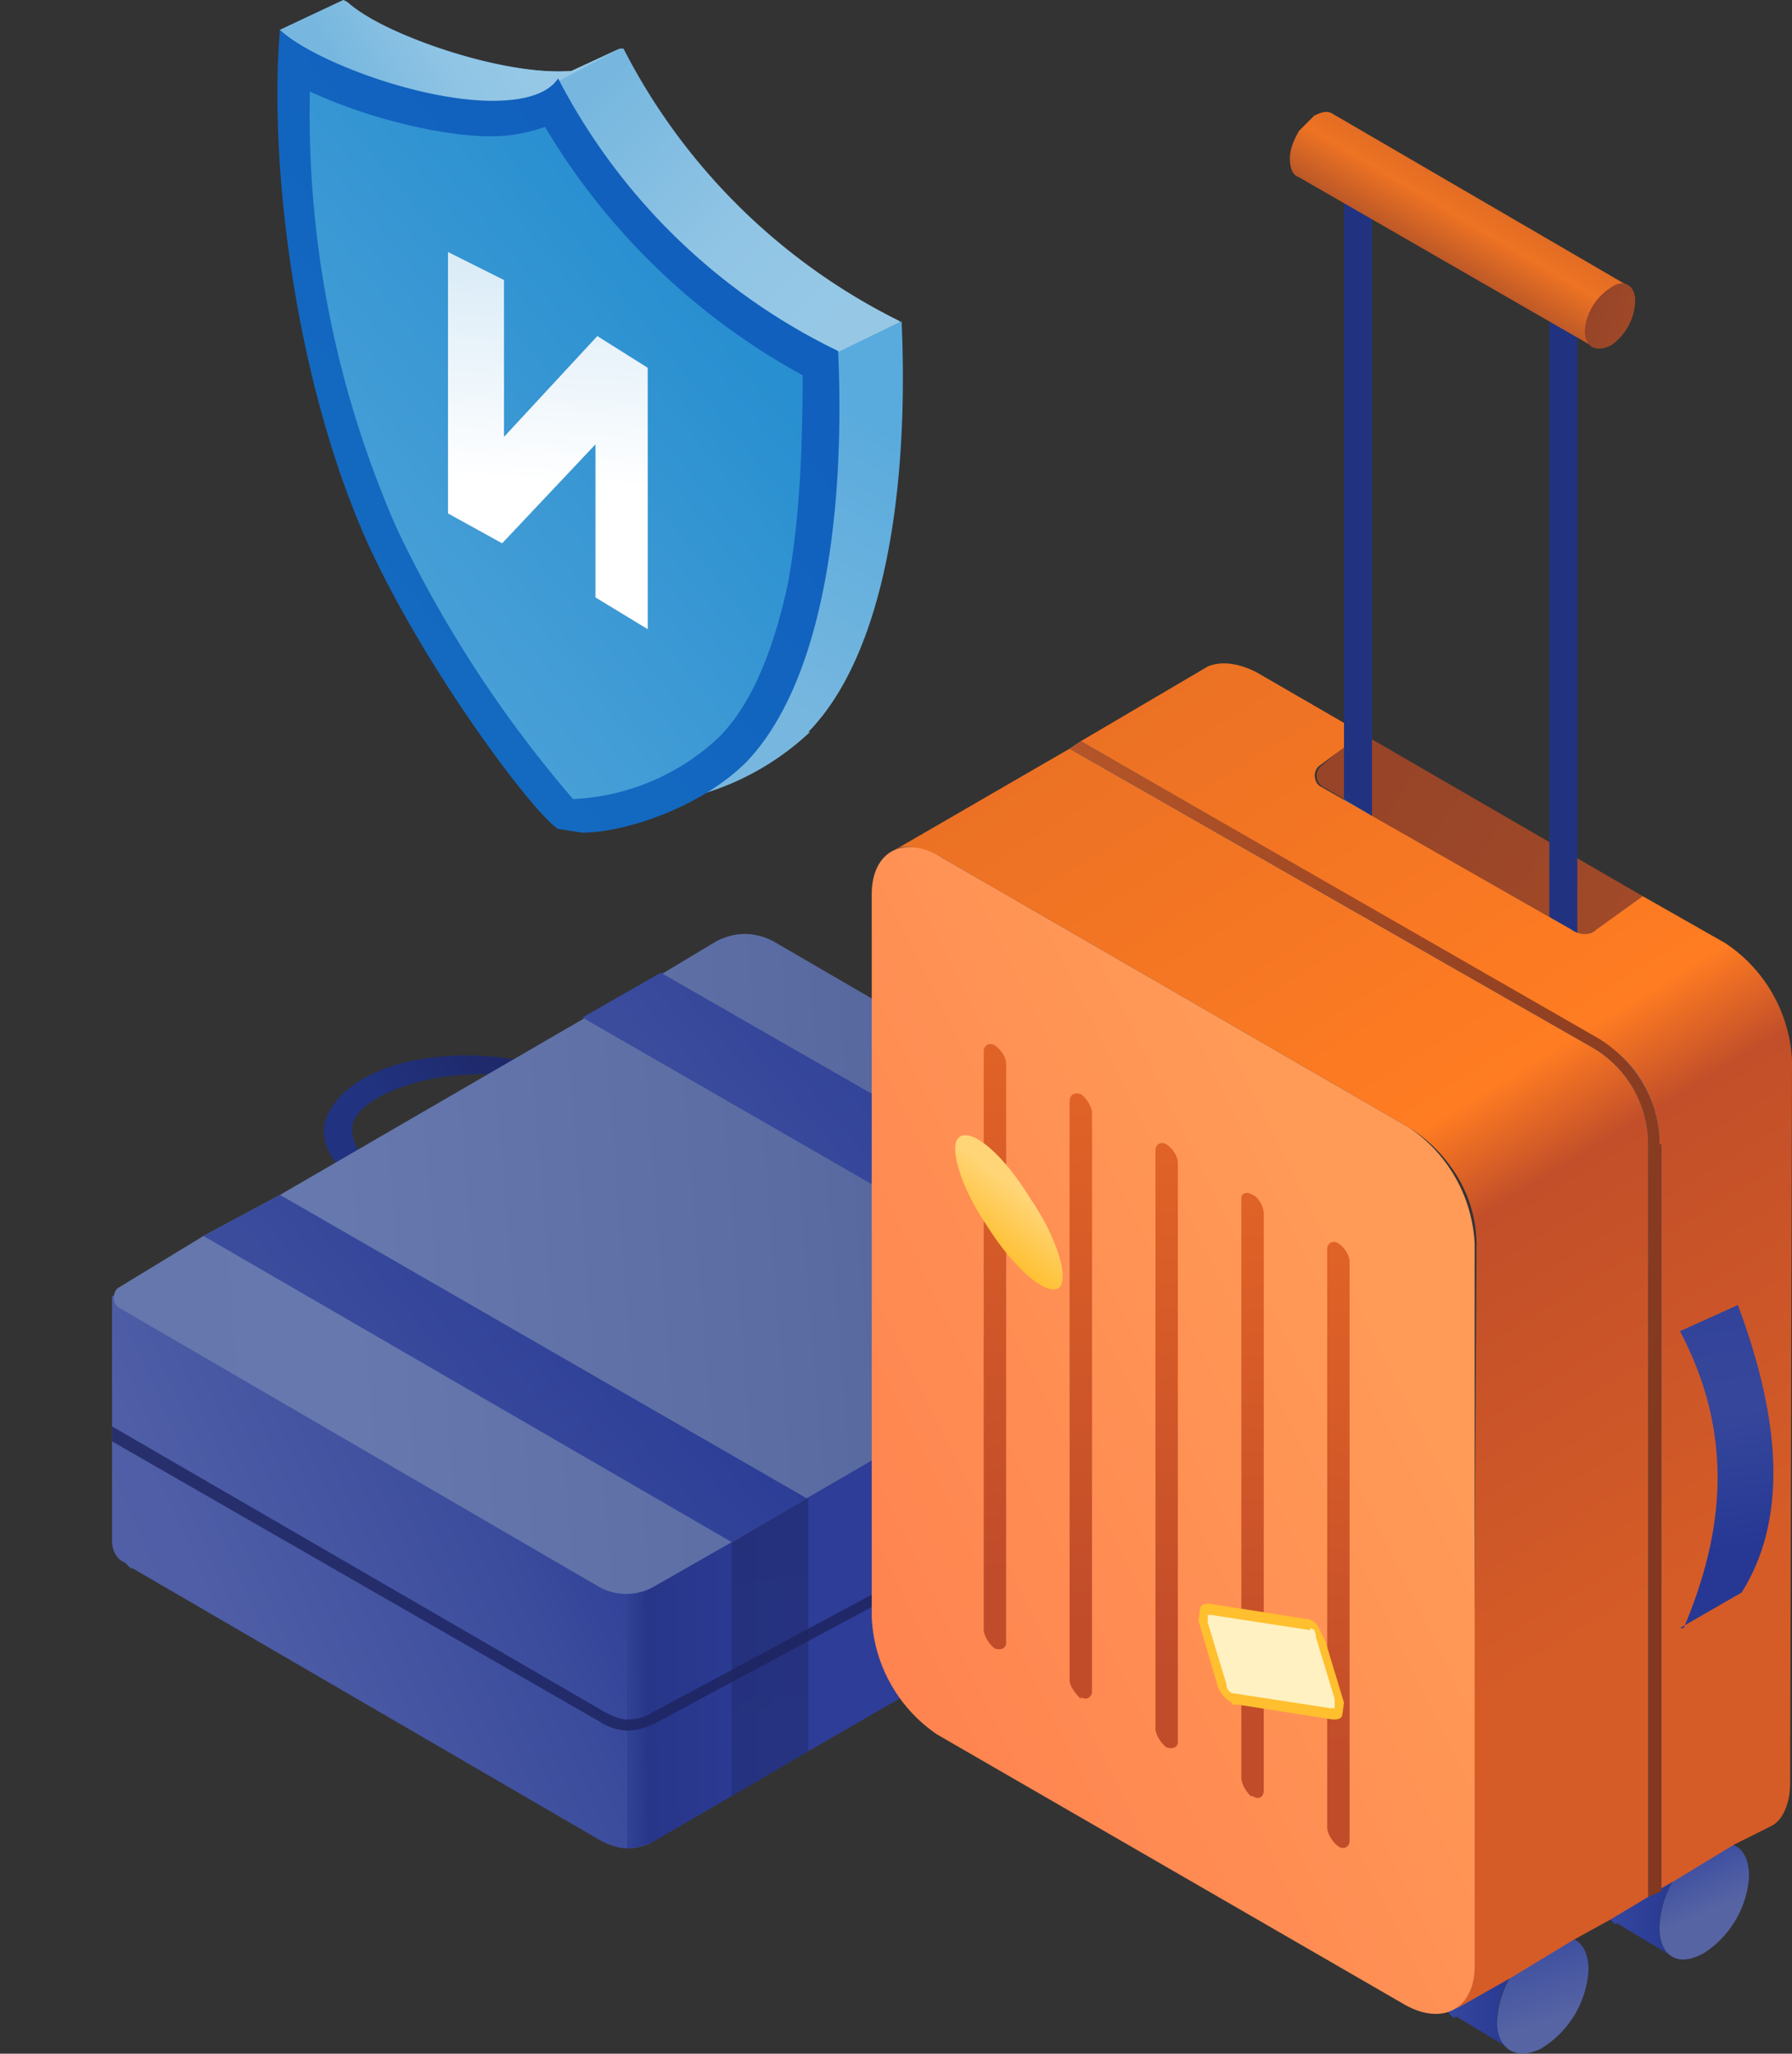
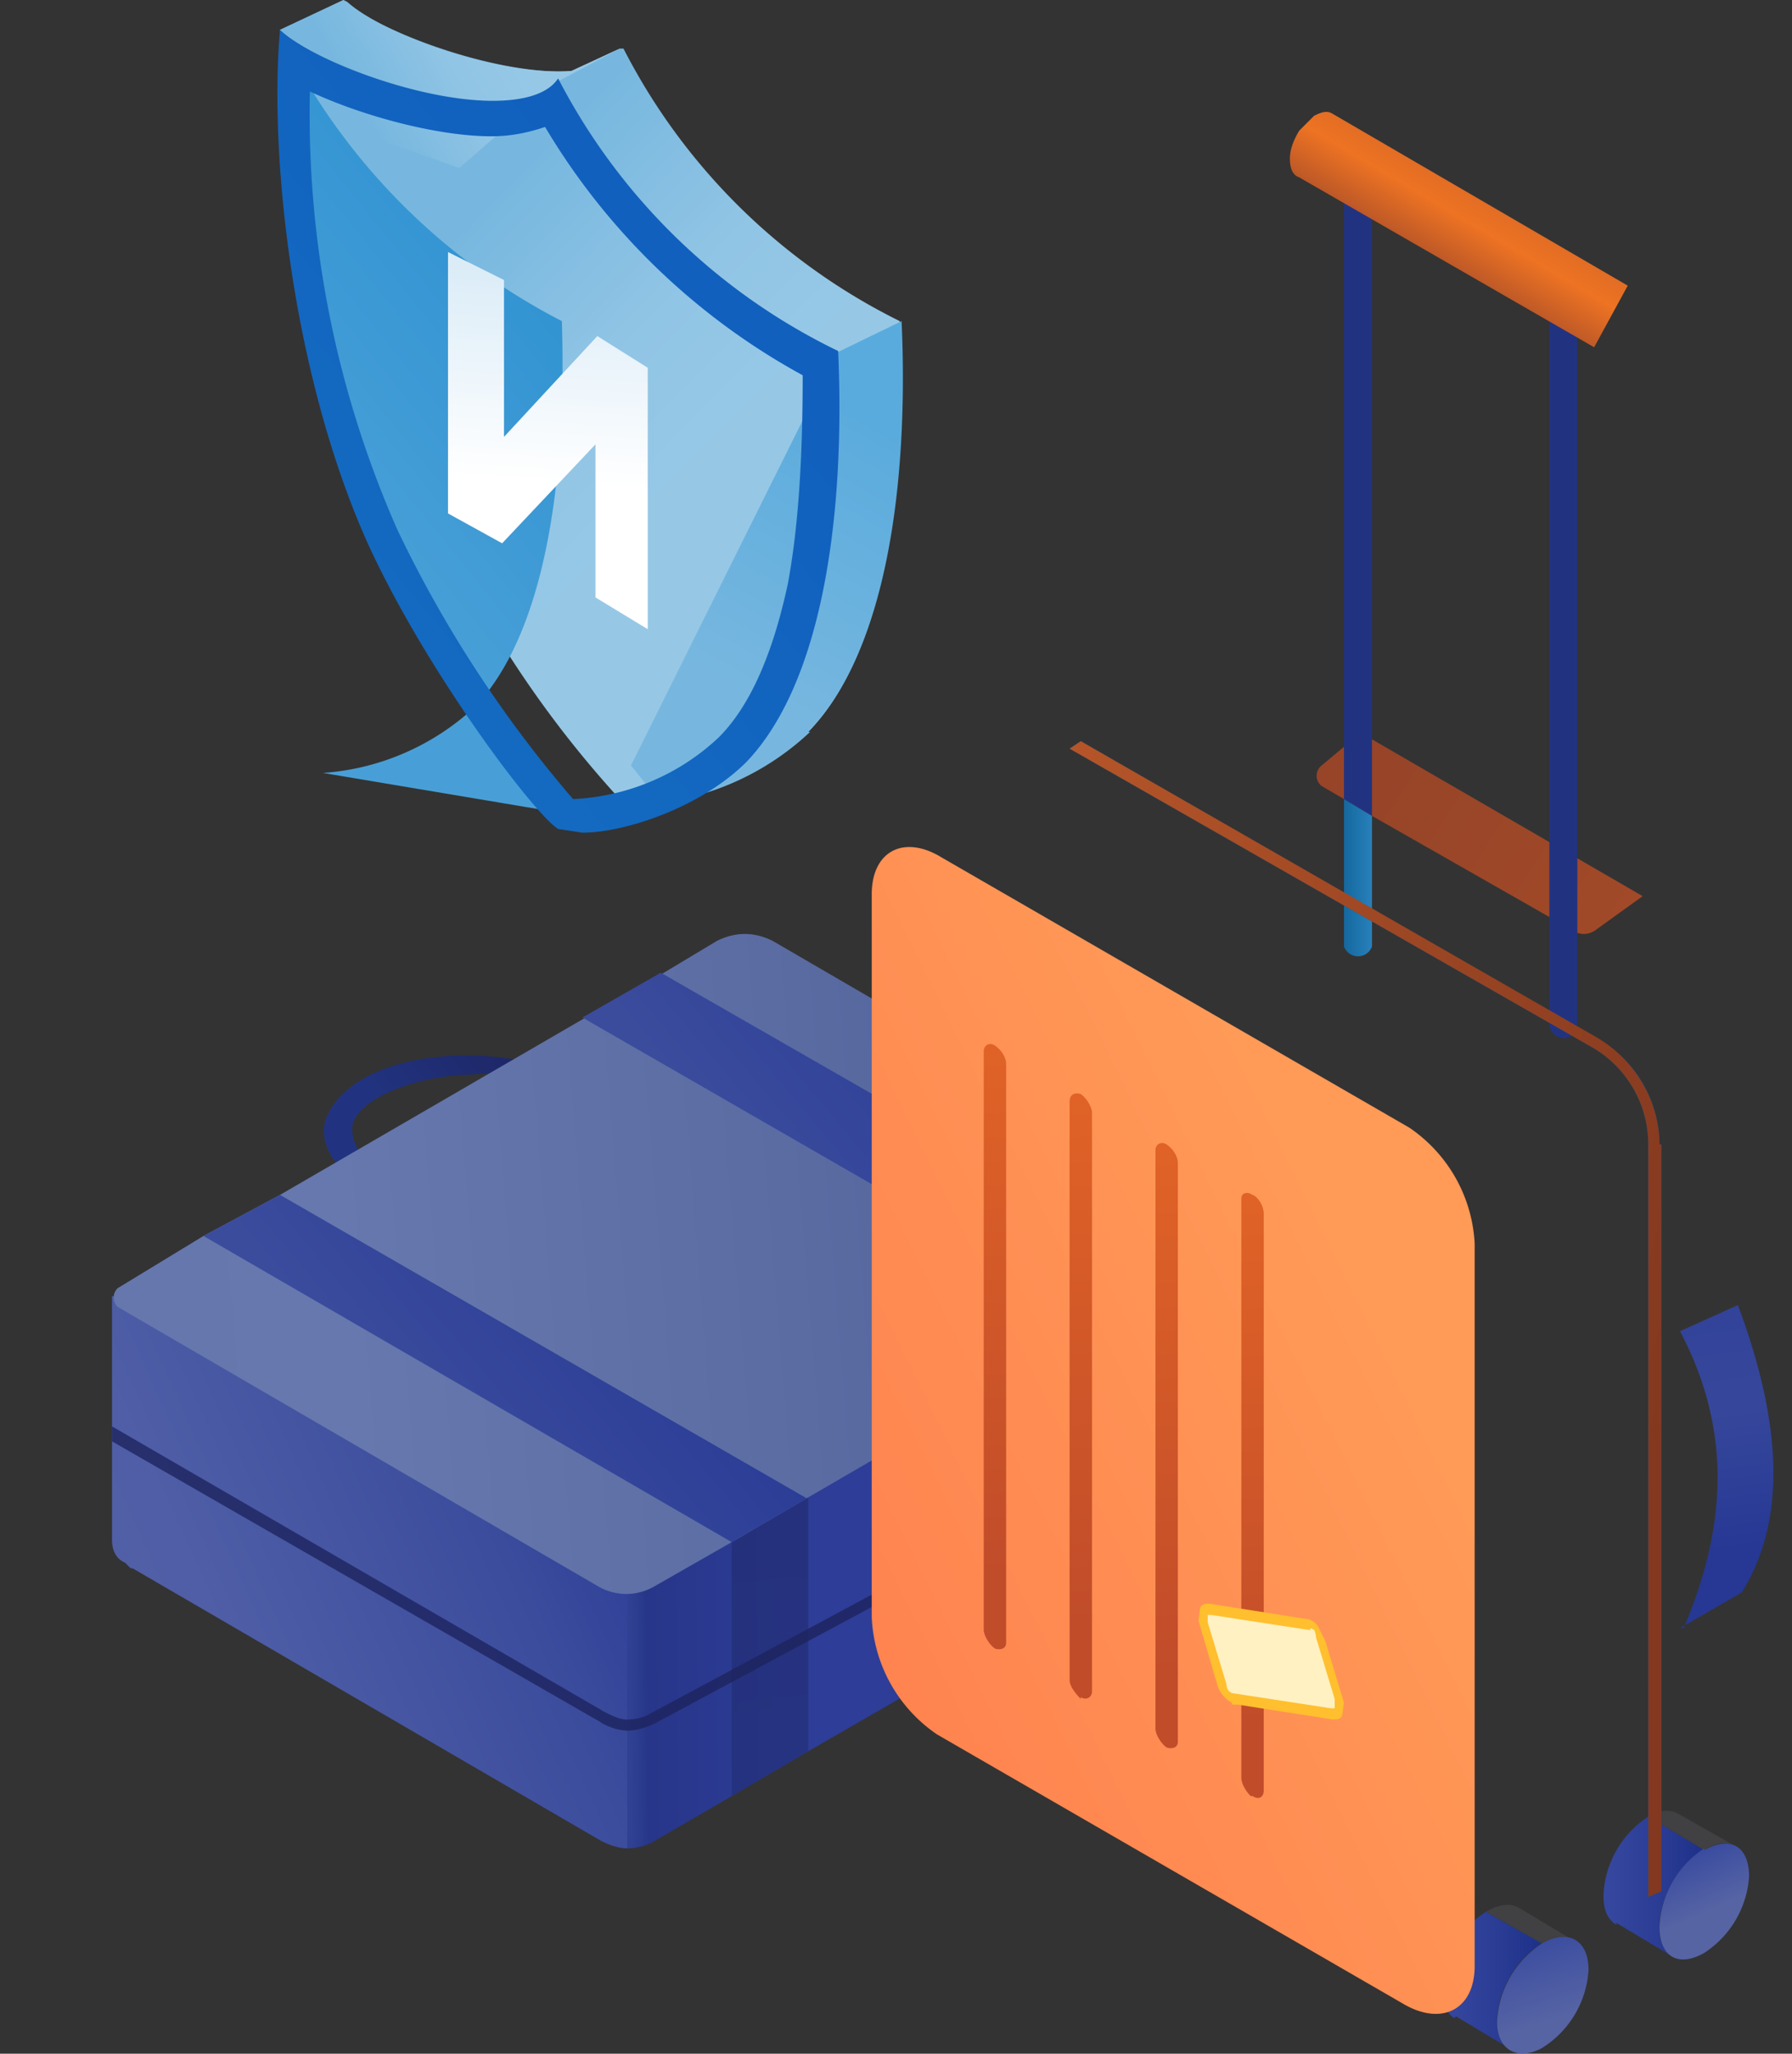
<svg xmlns="http://www.w3.org/2000/svg" width="96" height="110" fill="none">
  <rect width="100%" height="100%" fill="#333333" stroke="none" />
  <path fill="url(#a)" d="m27.4 66-8.8-2.4.6-.3c-1.7-1-2-2.4-1.8-3.2.7-2.2 3.6-3.3 6.2-3.5 3.6-.4 7.7 1 7.8 1.1l-.3-1-3.7 9.3Zm-7.6-3.8 6.8 2.2 2.6-6.8c-.7 0-2-.2-4.8 0-2.3.2-5.1 1.2-5.5 2.6-.1.4 0 1.4.9 2Z" />
-   <path fill="url(#b)" d="M33.6 99c.4 0 .9-.1 1.3-.3l-1.3.3Z" />
  <path fill="url(#c)" d="M33.6 83.8V99c-.5 0-1-.2-1.4-.4L7.1 84H7l-.3-.3c-.5-.2-.7-.7-.7-1.2V69.4l11.9 6.4 15.7 8Z" />
  <path fill="url(#d)" d="M67.5 65.8V79c0 .5-.3 1-.7 1.2l-.1.1-23.4 13.5-4.1 2.4-4.3 2.5c-.4.2-.9.3-1.3.3V84.2l5.6-3 2-1L56 72.3l11.5-6.5Z" />
  <path fill="url(#e)" d="M43.3 80.2v13.6l-4.1 2.4v-16h4.1Z" opacity=".5" />
  <path fill="url(#f)" d="m67.2 66.4-3.4 2-4.3 2.4-16.2 9.4-4.1 2.4L35 85c-.9.5-2 .5-2.9 0L6.3 70a.7.7 0 0 1 0-1l4.6-2.8L15 64l16.2-9.4 4.2-2.4 3-1.8c1-.5 2-.5 3 0l25.8 15c.4.2.4.9 0 1.1Z" />
  <path fill="url(#g)" d="m43.3 80.2-4.1 2.4-28.3-16.4L15 64l28.3 16.3Z" />
  <path fill="url(#h)" d="m63.8 68.4-4.3 2.4-28.3-16.3 4.2-2.4 28.4 16.3Z" />
  <path fill="url(#i)" d="m48.7 85-13.6 7.3c-.4.2-1 .4-1.5.4a3 3 0 0 1-1.5-.5L6 77.2v-.8l26.4 15.3c.4.2.8.4 1.2.4.4 0 .9-.1 1.2-.3l13.6-7.3.3.5Z" opacity=".8" />
  <path fill="url(#j)" d="m88 48-2.5 1.8c-.4.3-.9.3-1.3 0l-10.7-6.1-1.5-.9-1.2-.7a.7.7 0 0 1 0-1.1l1.2-1 1-.7.5.3L88 48Z" />
  <path fill="url(#k)" d="M73.5 43.7v7a.8.8 0 0 1-1.5 0v-7.9l1.5.9Z" />
  <path fill="url(#l)" d="M83.8 55.6a.8.8 0 0 1-.8-.7V14.8a.8.8 0 0 1 1.5 0v40c0 .5-.3.8-.7.8Z" />
  <path fill="#414042" d="m93 98.9-3-1.7c-.5-.3-1-.3-1.7.1l3 1.8c.6-.4 1.3-.5 1.7-.2Z" />
  <path fill="url(#m)" d="m86.6 103 3 1.8c-.5-.3-.7-.8-.7-1.6 0-1.5 1-3.4 2.4-4.1l-3-1.8a5.3 5.3 0 0 0-2.4 4.2c0 .8.2 1.3.7 1.6Z" />
  <path fill="url(#n)" d="M91.3 99a5.3 5.3 0 0 0-2.4 4.2c0 1.6 1 2.2 2.4 1.4a5.3 5.3 0 0 0 2.4-4.1c0-1.6-1-2.2-2.4-1.4Z" />
  <path fill="#414042" d="m84.4 104-3-1.8c-.5-.3-1.1-.2-1.8.2l3 1.7c.7-.4 1.3-.4 1.8-.2Z" />
  <path fill="url(#o)" d="m78 108 3 1.8c-.5-.2-.8-.8-.8-1.5 0-1.6 1-3.4 2.4-4.2l-3-1.7a5.3 5.3 0 0 0-2.4 4.1c0 .8.3 1.3.7 1.6Z" />
  <path fill="url(#p)" d="M82.6 104.1a5.3 5.3 0 0 0-2.4 4.2c0 1.5 1.1 2.1 2.4 1.4a5.3 5.3 0 0 0 2.5-4.2c0-1.6-1.1-2.2-2.5-1.4Z" />
-   <path fill="url(#q)" d="m96 56.8-.1 38.7c0 1.1-.4 2-1 2.3l-2 1-3.3 2-.7.4-.6.4-2 1.2-2 1.1-3.3 2-3 1.7.1-.1.2-.2.2-.3.2-.2a1.6 1.6 0 0 0 0-.3l.1-.1v-.3l.1-.2v-3.1l.2-36.2a7.1 7.1 0 0 0-1.3-4c-.7-1-1.5-1.7-2.3-2.2L50.4 45.9a4 4 0 0 0-.7-.3c-.5-.2-1-.3-1.5-.2l-.2.1-.2.1 9.5-5.5.6-.4 6.8-4c.7-.3 1.6-.2 2.6.3l5.7 3.3-2.3 1.7c-.4.3-.3.9 0 1.1l13.5 7.7c.4.3 1 .3 1.3 0L88 48l4.4 2.5a8 8 0 0 1 3.6 6.3Z" />
  <path fill="url(#r)" d="M50.4 45.9c-2-1.2-3.7-.3-3.7 2v38.7a8 8 0 0 0 3.5 6.3l25.1 14.5c2 1.1 3.7.2 3.7-2.1V66.6a8 8 0 0 0-3.5-6.2L50.4 45.9Z" />
  <path fill="url(#s)" d="M89 61.3v40l-.7.3V61.3a6 6 0 0 0-3-5.2l-28-16 .6-.4 27.7 16c2 1 3.3 3.3 3.3 5.6Z" />
  <path fill="url(#t)" d="M53.3 88.3c-.3-.2-.6-.7-.6-1v-31c0-.3.3-.5.6-.3s.6.6.6 1v31c0 .3-.3.4-.6.3Z" />
  <path fill="url(#u)" d="M57.9 91c-.3-.3-.6-.7-.6-1V59c0-.4.3-.5.6-.4.3.2.6.7.6 1v31c0 .3-.3.5-.6.3Z" />
  <path fill="url(#v)" d="M62.5 93.6c-.3-.2-.6-.7-.6-1v-31c0-.3.3-.5.6-.3s.6.6.6 1v31c0 .3-.3.4-.6.3Z" />
  <path fill="url(#w)" d="M67 96.2c-.2-.2-.5-.6-.5-1v-31c0-.3.3-.4.6-.2.3.1.6.6.6 1v30.9c0 .4-.3.5-.6.3Z" />
-   <path fill="url(#x)" d="M71.7 98.9c-.3-.2-.6-.7-.6-1v-31c0-.3.3-.5.6-.3s.6.6.6 1v31c0 .3-.3.5-.6.3Z" />
-   <path fill="url(#y)" d="M56.7 69c.6-.4 0-2.6-1.5-4.8-1.4-2.3-3.1-3.8-3.8-3.3-.6.4 0 2.6 1.5 4.8 1.4 2.2 3.1 3.7 3.8 3.3Z" />
  <path fill="#FFF1C1" d="m71.3 91.8-5.1-.8c-.3 0-.7-.4-.8-.8l-.9-3.3c-.1-.4 0-.8.4-.7l5.1.8c.3 0 .7.4.8.8l.9 3.3c.1.4 0 .8-.4.7Z" />
  <path fill="#FFBF2E" d="M66 91.2c-.4-.2-.7-.6-.8-1l-1-3.4.1-.7c.1-.2.3-.2.5-.2l5.1.8c.2 0 .5.1.7.4l.4.8 1 3.3-.1.7c-.1.2-.3.2-.5.2l-5.1-.8H66Zm4.2-3.9h-.1l-5.2-.8h-.2v.4l1 3.3c0 .3.2.5.4.5l5.2.8h.2V91l-1-3.3a1 1 0 0 0-.1-.4l-.2-.1Z" />
  <path fill="url(#z)" d="M73.5 10.7v33l-1.5-.9V10.7a.8.8 0 0 1 1.5 0Z" />
  <path fill="url(#A)" d="m87.2 15.3-1.8 3.3-15.8-9.1c-.3-.1-.5-.4-.5-1 0-.5.2-1 .5-1.5l.8-.8c.4-.2.7-.3 1-.1l15.8 9.2Z" />
-   <path fill="url(#B)" d="M86.3 15.4a3 3 0 0 0-1.4 2.3c0 .9.6 1.2 1.4.8a3 3 0 0 0 1.3-2.4c0-.8-.6-1.2-1.3-.7Z" />
  <path fill="url(#C)" d="m90 87.2 3.3-1.9c2.4-3.8 2.2-9-.2-15.4L90 71.3c2.9 5.5 2.4 10.7.2 15.9Z" />
  <path fill="url(#D)" d="M89 61.3v40l-.7.3V61.3a6 6 0 0 0-3-5.2l-28-16 .6-.4 27.7 15.9c2 1.2 3.3 3.4 3.3 5.7Z" />
  <path fill="url(#E)" d="M43.3 39.2a14.4 14.4 0 0 1-7.9 3.8c-1 0-1.8 0-2.2-.2a57.1 57.1 0 0 1-11.6-19.2h-.2L16.2 6.1 15 1.6 18.4 0l.1.1c2 1.7 8.4 4 12.2 3.7l2.5-1.2h.2a33.1 33.1 0 0 0 14.8 14.6c.4 9-.8 17.8-4.9 22Z" />
  <path fill="url(#F)" d="M33.2 2.6 30 4.3 24.6 9l-8.4-3L15 1.6 18.4 0l.2.1c2 1.8 8.3 4 12 3.7l2.6-1.2Z" />
  <path fill="url(#G)" d="M43.4 39.2a14.4 14.4 0 0 1-8 3.8l-1.6-2 11-22.1 3.5-1.7c.4 9-.9 17.8-5 22Z" />
-   <path fill="url(#H)" d="m31 43.7-.7-.1c-1-.7-6.7-8-9.8-14.9a60.5 60.5 0 0 1-4.7-25.4c2.6 1.5 7.2 3 10.5 3 1.4 0 2.5-.2 3.3-.7a34.2 34.2 0 0 0 14.3 13.9c.3 9.8-1.3 17.2-4.7 20.7a13.3 13.3 0 0 1-8.1 3.5Z" />
+   <path fill="url(#H)" d="m31 43.7-.7-.1c-1-.7-6.7-8-9.8-14.9a60.5 60.5 0 0 1-4.7-25.4a34.2 34.2 0 0 0 14.3 13.9c.3 9.8-1.3 17.2-4.7 20.7a13.3 13.3 0 0 1-8.1 3.5Z" />
  <path fill="url(#I)" d="M16.6 4.9c3 1.4 7 2.4 9.7 2.4 1.1 0 2-.2 2.9-.5A36.3 36.3 0 0 0 43 20.1c0 4.2-.2 8-.8 11.2-.8 3.7-2 6.5-3.7 8.2a12.2 12.2 0 0 1-7.8 3.3 65 65 0 0 1-9.4-14.4 55.1 55.1 0 0 1-4.7-23.5ZM15 1.6c-.6 6.8.7 18.6 4.7 27.5 3.1 6.8 8.9 14.5 10.2 15.3l1.3.2c2.2 0 6.3-1.3 8.8-3.8 4-4.2 5.3-13 4.9-22a33.1 33.1 0 0 1-15-14.6c-.6.9-2 1.2-3.5 1.2-4 0-9.7-2.2-11.4-3.8Z" />
  <path fill="url(#J)" d="M24 13.5v14l2.9 1.6 5-5.3V32l2.8 1.7v-14L32 18l-5 5.4V15L24 13.5Z" />
  <defs>
    <linearGradient id="a" x1="19.7" x2="30.4" y1="65" y2="56" gradientUnits="userSpaceOnUse">
      <stop offset=".3" stop-color="#213380" />
      <stop offset="1" stop-color="#1D235E" />
    </linearGradient>
    <linearGradient id="b" x1="34.1" x2="34.4" y1="99.2" y2="98.4" gradientUnits="userSpaceOnUse">
      <stop offset="0" stop-color="#45558E" />
      <stop offset=".4" stop-color="#5B6CA3" />
      <stop offset=".7" stop-color="#6678AE" />
      <stop offset="1" stop-color="#6476AC" />
    </linearGradient>
    <linearGradient id="c" x1="-12.1" x2="35.9" y1="98.5" y2="76.9" gradientUnits="userSpaceOnUse">
      <stop offset=".1" stop-color="#5664A9" />
      <stop offset=".5" stop-color="#4F5EA6" />
      <stop offset=".8" stop-color="#3B4C9D" />
      <stop offset="1" stop-color="#263894" />
    </linearGradient>
    <linearGradient id="d" x1="32.7" x2="42.1" y1="82.6" y2="82.5" gradientUnits="userSpaceOnUse">
      <stop offset=".1" stop-color="#304194" />
      <stop offset=".2" stop-color="#273689" />
      <stop offset="1" stop-color="#2E3D97" />
    </linearGradient>
    <linearGradient id="e" x1="42.1" x2="40.6" y1="97.2" y2="81.5" gradientUnits="userSpaceOnUse">
      <stop stop-color="#1F2B6F" />
      <stop offset="1" stop-color="#1D2664" />
    </linearGradient>
    <linearGradient id="f" x1="74.4" x2="-5.6" y1="64.6" y2="71.1" gradientUnits="userSpaceOnUse">
      <stop offset="0" stop-color="#45558E" />
      <stop offset=".4" stop-color="#5B6CA3" />
      <stop offset=".7" stop-color="#6678AE" />
      <stop offset="1" stop-color="#6476AC" />
    </linearGradient>
    <linearGradient id="g" x1="21" x2="33.2" y1="78.3" y2="68.1" gradientUnits="userSpaceOnUse">
      <stop offset=".1" stop-color="#3B4C9D" />
      <stop offset="1" stop-color="#2B3D96" />
    </linearGradient>
    <linearGradient id="h" x1="41.3" x2="53.6" y1="66.6" y2="56.3" gradientUnits="userSpaceOnUse">
      <stop offset=".1" stop-color="#3B4C9D" />
      <stop offset="1" stop-color="#2B3D96" />
    </linearGradient>
    <linearGradient id="i" x1="16.5" x2="37.9" y1="89.8" y2="71.9" gradientUnits="userSpaceOnUse">
      <stop stop-color="#1D235E" />
      <stop offset="1" stop-color="#1D235E" />
    </linearGradient>
    <linearGradient id="j" x1="135.7" x2="82.2" y1="63.6" y2="29" gradientUnits="userSpaceOnUse">
      <stop offset=".2" stop-color="#B95729" />
      <stop offset="1" stop-color="#974428" />
    </linearGradient>
    <linearGradient id="k" x1="72" x2="73.5" y1="47.2" y2="47.2" gradientUnits="userSpaceOnUse">
      <stop stop-color="#14689E" />
      <stop offset="1" stop-color="#2880BA" />
    </linearGradient>
    <linearGradient id="l" x1="83" x2="84.5" y1="34.8" y2="34.8" gradientUnits="userSpaceOnUse">
      <stop offset=".3" stop-color="#213380" />
      <stop offset="1" stop-color="#213380" />
    </linearGradient>
    <linearGradient id="m" x1="85.9" x2="91.3" y1="101.1" y2="101.1" gradientUnits="userSpaceOnUse">
      <stop stop-color="#36489F" />
      <stop offset=".6" stop-color="#293B93" />
      <stop offset="1" stop-color="#1D3089" />
    </linearGradient>
    <linearGradient id="n" x1="90" x2="91.5" y1="99.1" y2="102.4" gradientUnits="userSpaceOnUse">
      <stop stop-color="#36489F" />
      <stop offset="1" stop-color="#5664A4" />
    </linearGradient>
    <linearGradient id="o" x1="77.2" x2="82.6" y1="106.1" y2="106.1" gradientUnits="userSpaceOnUse">
      <stop stop-color="#36489F" />
      <stop offset=".6" stop-color="#293B93" />
      <stop offset="1" stop-color="#1D3089" />
    </linearGradient>
    <linearGradient id="p" x1="81.5" x2="83.1" y1="103.3" y2="108.2" gradientUnits="userSpaceOnUse">
      <stop stop-color="#36489F" />
      <stop offset="1" stop-color="#5664A4" />
    </linearGradient>
    <linearGradient id="q" x1="59.6" x2="88.9" y1="37.8" y2="85.6" gradientUnits="userSpaceOnUse">
      <stop stop-color="#EB7124" />
      <stop offset=".5" stop-color="#FF7C22" />
      <stop offset=".6" stop-color="#C24F29" />
      <stop offset="1" stop-color="#D55C27" />
    </linearGradient>
    <linearGradient id="r" x1="69" x2="28.5" y1="40.2" y2="60.2" gradientUnits="userSpaceOnUse">
      <stop offset=".2" stop-color="#FF9A57" />
      <stop offset=".9" stop-color="#FF8450" />
    </linearGradient>
    <linearGradient id="s" x1="78.6" x2="67.4" y1="49" y2="93.2" gradientUnits="userSpaceOnUse">
      <stop offset=".6" stop-color="#0455A0" />
      <stop offset="1" stop-color="#045DA5" />
    </linearGradient>
    <linearGradient id="t" x1="52.5" x2="53.7" y1="51.4" y2="84.4" gradientUnits="userSpaceOnUse">
      <stop stop-color="#E56626" />
      <stop offset="1" stop-color="#C14C2A" />
    </linearGradient>
    <linearGradient id="u" x1="57.1" x2="58.3" y1="54" y2="87.1" gradientUnits="userSpaceOnUse">
      <stop stop-color="#E56626" />
      <stop offset="1" stop-color="#C14C2A" />
    </linearGradient>
    <linearGradient id="v" x1="61.7" x2="62.9" y1="56.7" y2="89.7" gradientUnits="userSpaceOnUse">
      <stop stop-color="#E56626" />
      <stop offset="1" stop-color="#C14C2A" />
    </linearGradient>
    <linearGradient id="w" x1="66.3" x2="67.5" y1="59.3" y2="92.4" gradientUnits="userSpaceOnUse">
      <stop stop-color="#E56626" />
      <stop offset="1" stop-color="#C14C2A" />
    </linearGradient>
    <linearGradient id="x" x1="70.9" x2="72.1" y1="62" y2="95" gradientUnits="userSpaceOnUse">
      <stop stop-color="#E56626" />
      <stop offset="1" stop-color="#C14C2A" />
    </linearGradient>
    <linearGradient id="y" x1="53.9" x2="56.3" y1="67.7" y2="64.7" gradientUnits="userSpaceOnUse">
      <stop stop-color="#FFBF2E" />
      <stop offset=".9" stop-color="#FFD577" />
    </linearGradient>
    <linearGradient id="z" x1="72" x2="73.5" y1="26.8" y2="26.8" gradientUnits="userSpaceOnUse">
      <stop offset=".3" stop-color="#213380" />
      <stop offset="1" stop-color="#213380" />
    </linearGradient>
    <linearGradient id="A" x1="79" x2="76.4" y1="10.3" y2="14.7" gradientUnits="userSpaceOnUse">
      <stop stop-color="#E06C24" />
      <stop offset=".3" stop-color="#EE7323" />
      <stop offset=".8" stop-color="#BC5827" />
      <stop offset="1" stop-color="#1874A7" />
    </linearGradient>
    <linearGradient id="B" x1="95" x2="84.3" y1="23.2" y2="19.9" gradientUnits="userSpaceOnUse">
      <stop offset=".2" stop-color="#B95729" />
      <stop offset="1" stop-color="#974428" />
    </linearGradient>
    <linearGradient id="C" x1="90.8" x2="93.4" y1="69.8" y2="88.7" gradientUnits="userSpaceOnUse">
      <stop stop-color="#314299" />
      <stop offset=".3" stop-color="#36479B" />
      <stop offset=".7" stop-color="#263894" />
    </linearGradient>
    <linearGradient id="D" x1="46.6" x2="99.3" y1="25.6" y2="39.2" gradientUnits="userSpaceOnUse">
      <stop offset=".2" stop-color="#B95729" />
      <stop offset="1" stop-color="#83381F" />
    </linearGradient>
    <linearGradient id="E" x1="32.1" x2="45" y1="4.8" y2="17.4" gradientUnits="userSpaceOnUse">
      <stop stop-color="#77B7DF" />
      <stop offset=".6" stop-color="#91C5E5" />
      <stop offset="1" stop-color="#96C8E6" />
    </linearGradient>
    <linearGradient id="F" x1="16.5" x2="24.4" y1=".7" y2="-3.8" gradientUnits="userSpaceOnUse">
      <stop stop-color="#77B7DF" />
      <stop offset=".6" stop-color="#91C5E5" />
      <stop offset="1" stop-color="#96C8E6" />
    </linearGradient>
    <linearGradient id="G" x1="46.9" x2="34.1" y1="22.8" y2="45.9" gradientUnits="userSpaceOnUse">
      <stop stop-color="#5AABDD" />
      <stop offset=".6" stop-color="#77B7DF" />
    </linearGradient>
    <linearGradient id="H" x1="40.7" x2="21" y1="19.3" y2="35.2" gradientUnits="userSpaceOnUse">
      <stop stop-color="#288FD0" />
      <stop offset=".9" stop-color="#489FD7" />
    </linearGradient>
    <linearGradient id="I" x1="18.6" x2="44.5" y1="40.4" y2="19" gradientUnits="userSpaceOnUse">
      <stop stop-color="#146DC1" />
      <stop offset=".9" stop-color="#1160BE" />
    </linearGradient>
    <linearGradient id="J" x1="29.3" x2="30" y1="25.9" y2="14.5" gradientUnits="userSpaceOnUse">
      <stop stop-color="#fff" />
      <stop offset="1" stop-color="#DBECF7" />
    </linearGradient>
  </defs>
</svg>